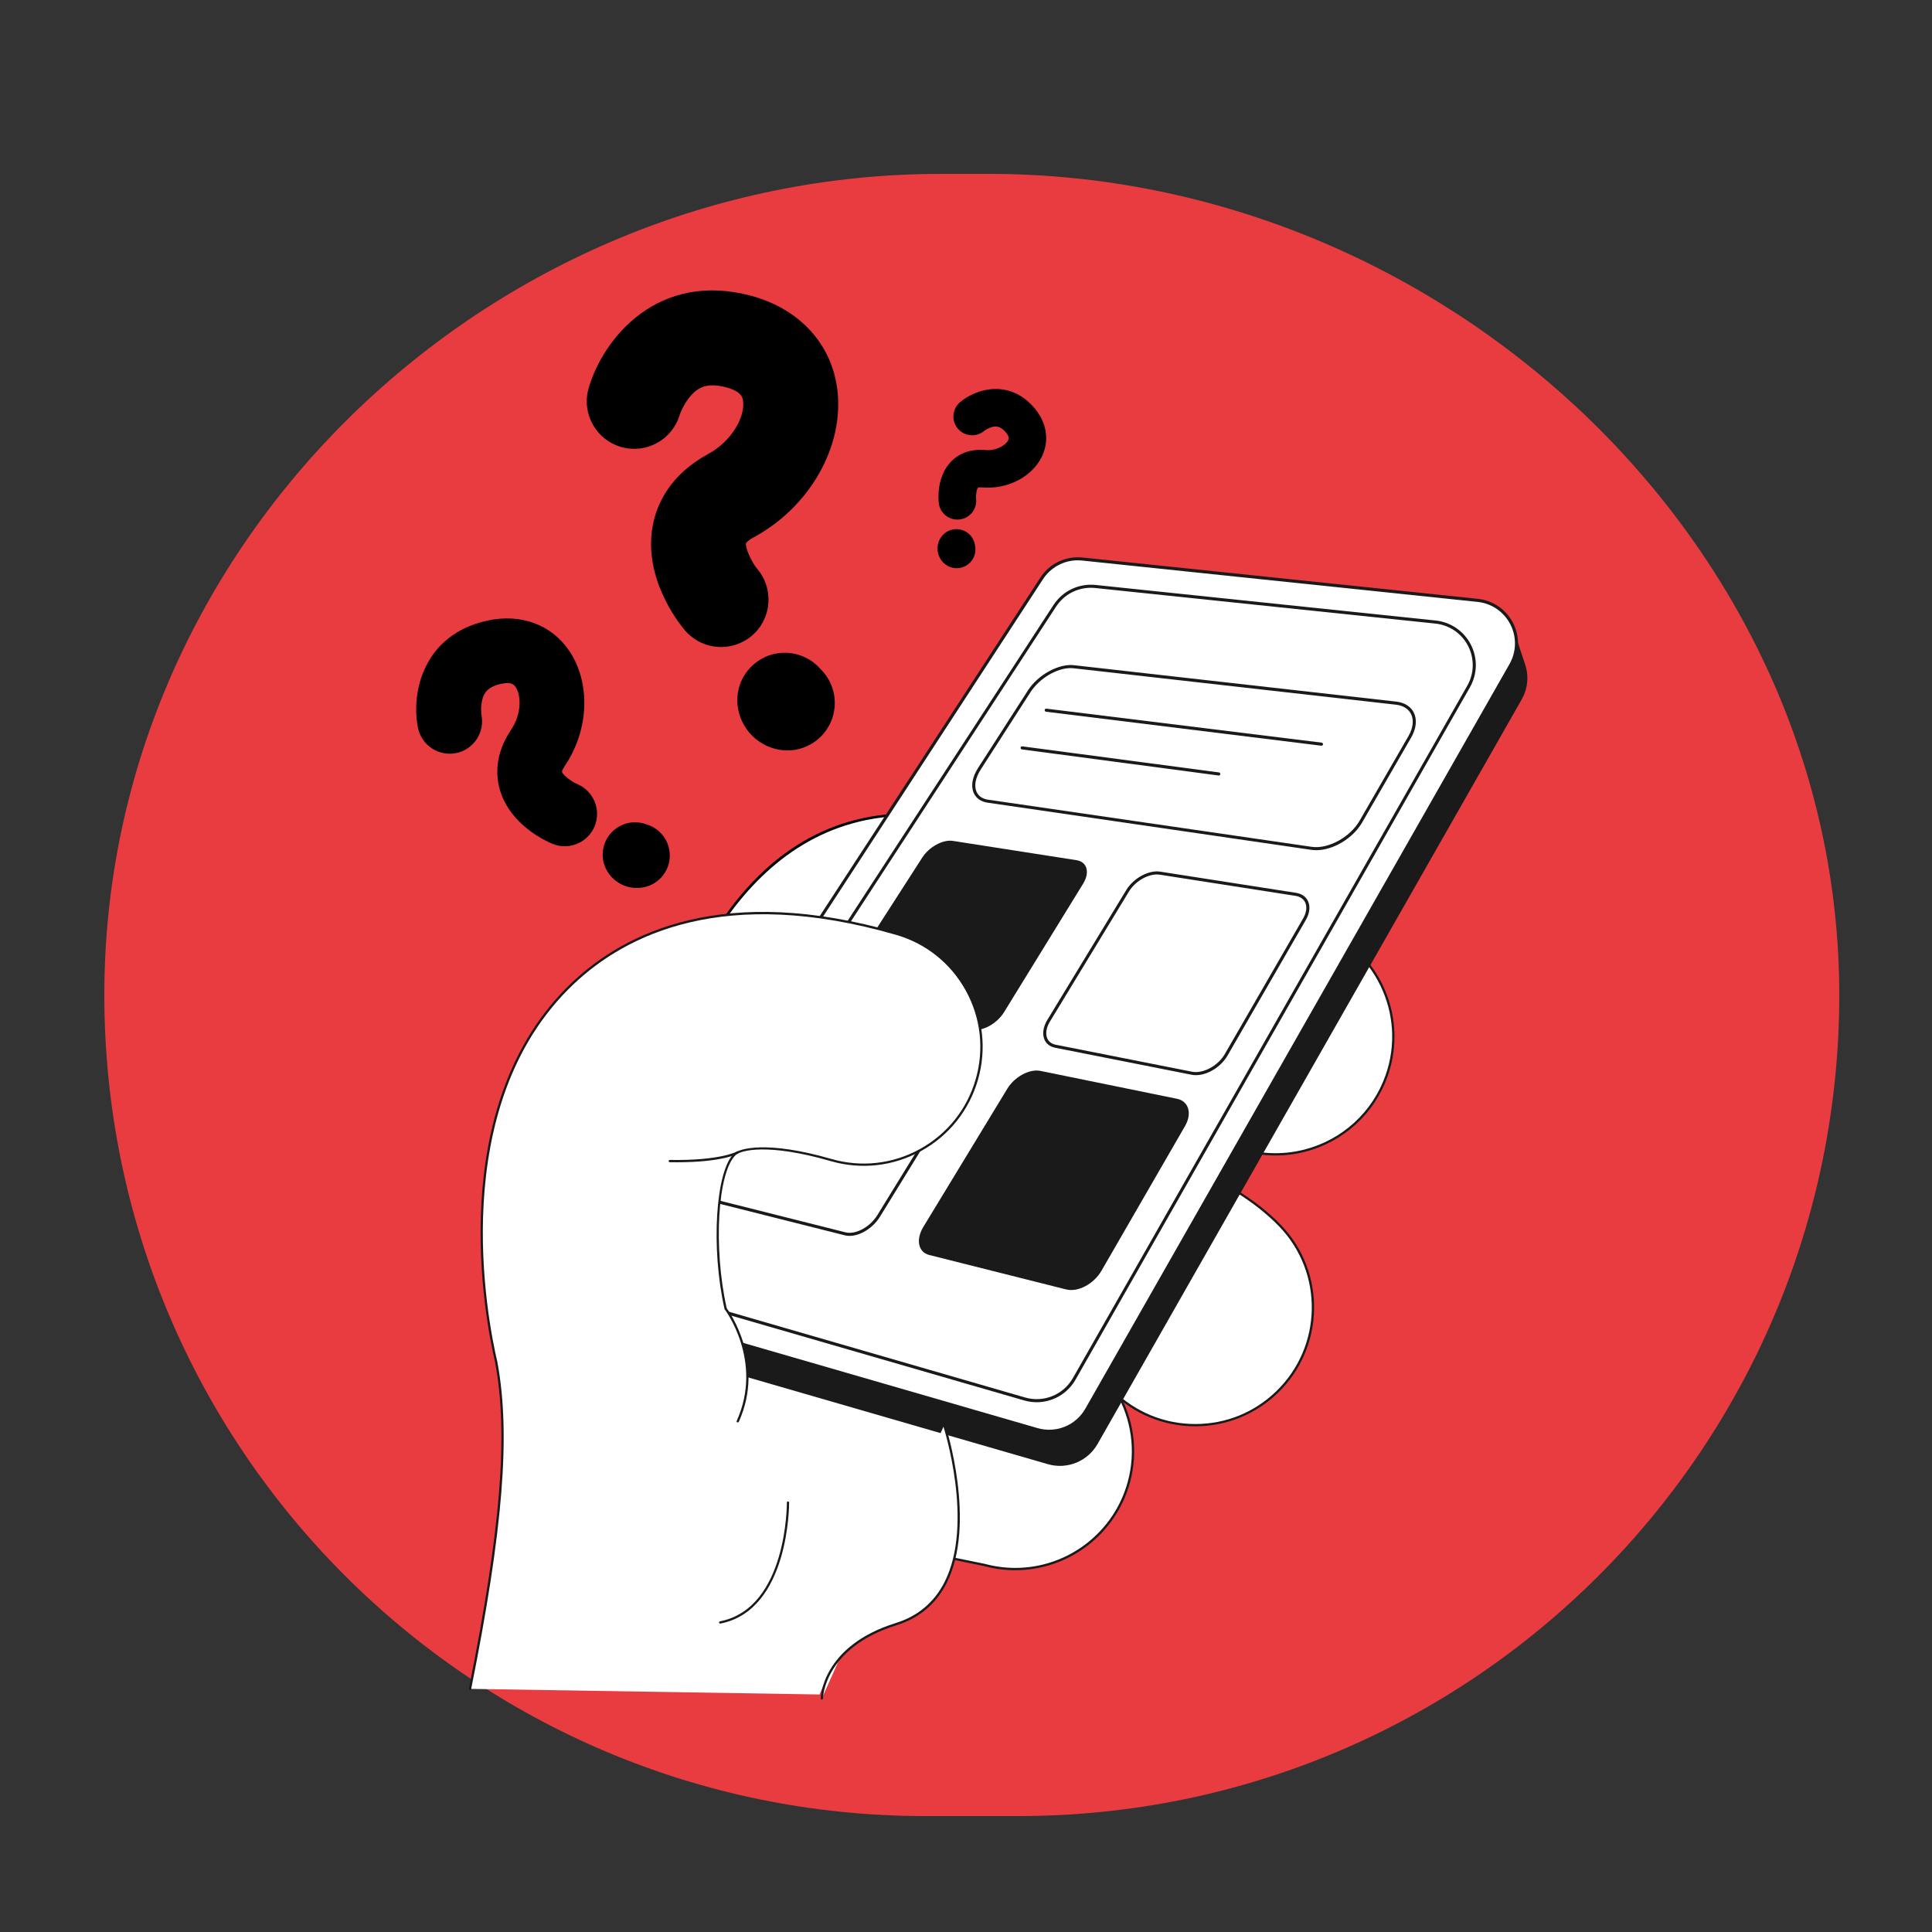
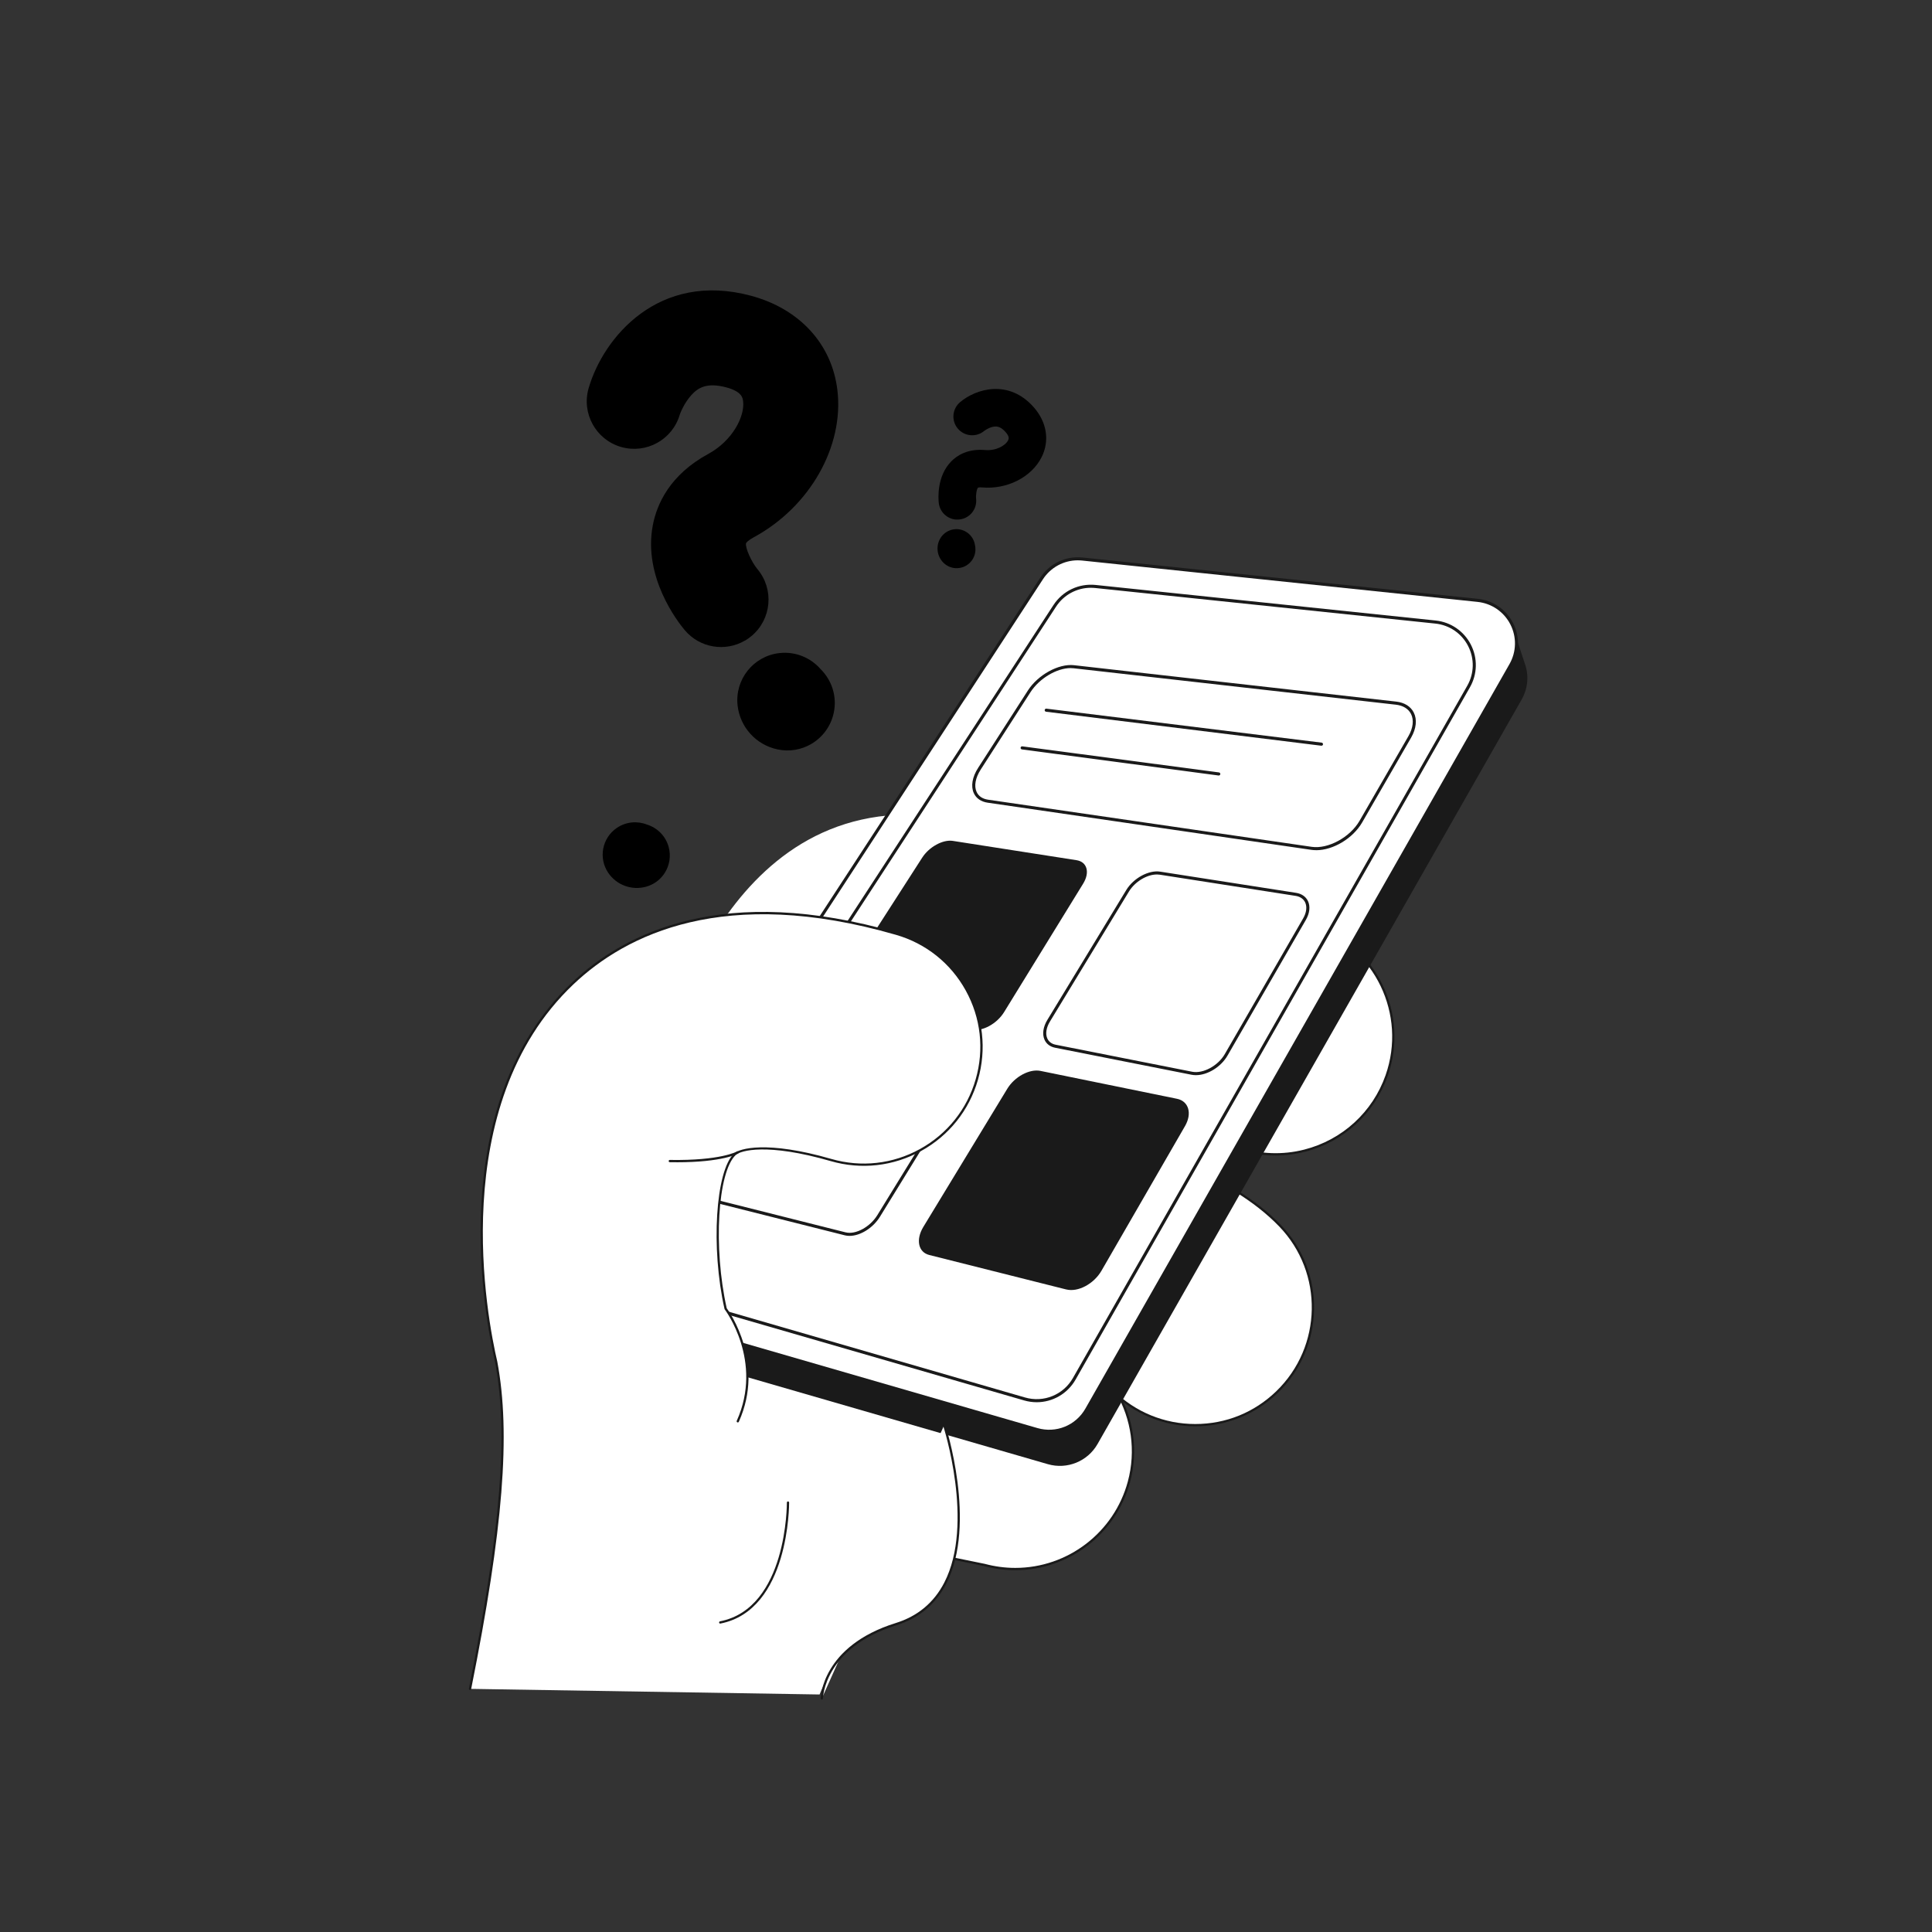
<svg xmlns="http://www.w3.org/2000/svg" viewBox="0 0 1000 1000">
  <rect x="0" y="0" width="1000" height="1000" fill="#333333" stroke="none" />
  <defs>
    <style>
      .cls-1 {
        fill: #fff;
      }

      .cls-2 {
        fill: #e83c41;
      }

      .cls-3 {
        fill: none;
      }

      .cls-4 {
        fill: #1a1a1a;
      }
    </style>
  </defs>
  <g id="Calque_16">
    <g id="Calque_2-2" data-name="Calque_2">
-       <path class="cls-2" d="M527,940h-48c-234.7,0-425-190.3-425-425h0c0-234.7,198.3-425,433-425h25c234.7,0,440,190.3,440,425h0c0,234.7-190.3,425-425,425Z" />
-     </g>
+       </g>
  </g>
  <g id="Calque_3">
    <g id="Layer_6">
      <g>
        <path class="cls-1" d="M243.28,874.15l180.92,2.91s6.52-16.29,13.69-23.01c7.16-6.74,30.01-29.14,30.01-29.14l17.19-121.48-201.3-44.87-40.49,215.58h0Z" />
        <g>
          <g>
            <path class="cls-1" d="M342.71,539.96c7.58-10.48,39.62-145.08,163.73-113.61,124.11,31.46,32.04,143.81,32.04,143.81l-195.77-30.19h0Z" />
-             <path d="M538.73,570.78l-.33-.05-196.73-30.34.57-.78c.99-1.37,2.48-5.13,4.56-10.33,6.89-17.3,19.72-49.5,44.5-74.57,30.51-30.86,69.3-40.6,115.29-28.94,34.15,8.65,55.15,24.28,62.44,46.44,14.3,43.44-29.64,97.77-30.09,98.32l-.21.26h0ZM343.69,539.51l194.54,30c3.29-4.14,43.26-55.66,29.67-96.95-7.16-21.75-27.89-37.11-61.62-45.66-106.7-27.04-145.61,70.68-158.4,102.8-1.87,4.68-3.18,8-4.2,9.8h0Z" />
          </g>
          <g>
            <path class="cls-1" d="M440.33,663.18h0c.31.11,31.93,10.56,100.97,29.14,32.5,8.75,51.77,42.2,43.02,74.71-7.33,27.21-31.94,45.13-58.83,45.13-5.25,0-10.58-.67-15.89-2.1l-38.37-7.84" />
            <path class="cls-4" d="M525.49,812.74c-5.39,0-10.79-.72-16.04-2.13l-38.33-7.84c-.32-.07-.52-.38-.46-.7.07-.32.38-.52.7-.46l38.37,7.84c5.19,1.39,10.47,2.09,15.77,2.09,27.21,0,51.17-18.38,58.26-44.69,8.65-32.15-10.46-65.34-42.6-73.98-65.52-17.64-97.49-27.99-100.92-29.11-.31-.11-.52-.45-.41-.76.09-.31.39-.5.71-.39l.08.02c3.43,1.12,35.38,11.48,100.86,29.1,32.78,8.82,52.26,42.66,43.44,75.43-7.22,26.83-31.65,45.57-59.39,45.57h-.02Z" />
          </g>
          <g>
            <path class="cls-1" d="M675.24,595.6c-10.96,2.8-22.81,2.58-34.3-1.26-20.06-3.49-88.97,18.17-145.29,45.7-30.24,14.76-66.75,2.28-81.55-27.94-14.8-30.22-2.33-66.71,27.88-81.53,48.34-23.71,168.34-76.18,238.44-51.57,31.77,11.16,48.47,45.94,37.32,77.72-7.02,20-23.42,34.03-42.52,38.9h.01Z" />
            <path class="cls-4" d="M468.96,646.82c-22.79,0-44.71-12.67-55.39-34.46-14.92-30.46-2.29-67.4,28.15-82.33,48.4-23.73,168.58-76.29,238.9-51.59,32.02,11.24,48.92,46.44,37.68,78.46-6.83,19.48-22.88,34.16-42.93,39.27h0c-11.42,2.92-23.4,2.47-34.63-1.28-19.83-3.43-88.9,18.32-144.84,45.67-8.68,4.24-17.88,6.24-26.95,6.25h0ZM637.76,473.16c-68.74,0-156.05,38.57-195.51,57.93-29.86,14.64-42.24,50.86-27.61,80.74,14.62,29.87,50.85,42.28,80.75,27.67,56.12-27.43,125.53-49.27,145.64-45.75,11.11,3.7,22.85,4.14,34.05,1.28h0c19.66-5.01,35.4-19.41,42.1-38.52,11.03-31.41-5.56-65.93-36.96-76.96-12.74-4.48-27.15-6.39-42.47-6.39h0Z" />
          </g>
          <g>
            <path class="cls-1" d="M618.66,737.66c-15.69,0-31.35-6.02-43.24-17.98-16.21-11.99-88.85-23.83-150.3-24.46-33.66-.33-60.68-27.89-60.34-61.57.33-33.45,27.56-60.35,60.94-60.35h.63c53.83.54,184.6,7.58,236.19,61.06,23.37,24.24,22.66,62.83-1.57,86.2-11.83,11.41-27.08,17.08-42.3,17.08h0ZM575.73,719.91h0ZM574.76,719.02h.01-.01Z" />
            <path class="cls-4" d="M618.66,738.25c-16.51,0-32.02-6.44-43.65-18.14-16-11.84-88.89-23.66-149.89-24.28-16.44-.17-31.83-6.73-43.34-18.46s-17.75-27.27-17.59-43.7c.34-33.59,27.94-60.93,61.53-60.93h.64c53.9.54,184.85,7.59,236.6,61.25,23.56,24.43,22.84,63.47-1.6,87.03-11.52,11.12-26.7,17.23-42.72,17.23h.01ZM576.29,719.72c11.42,11.22,26.41,17.35,42.36,17.35s30.58-6,41.89-16.91c23.96-23.11,24.66-61.39,1.56-85.36-51.43-53.34-182-60.35-235.76-60.88h-.61c-32.94,0-60.02,26.81-60.35,59.76-.17,16.12,5.97,31.35,17.25,42.86,11.29,11.51,26.38,17.94,42.5,18.11,59.93.6,131.35,12.07,149.56,23.82.19-.05.39,0,.52.17.07.08.13.18.14.28.14.09.28.2.43.31l.15.15c.17.06.31.19.37.37h0Z" />
          </g>
          <g>
            <path d="M385.6,331.55c-10.15,5.95-23.4,3.89-31.22-5.44-3.65-4.35-21.58-27.41-16.49-54.22,2.06-10.85,8.72-26.1,28.78-36.98,12.39-6.75,18.9-19.31,17.97-27.17-.21-1.76-.6-5.06-8.71-7.23-10.22-2.75-14.75.31-18.12,4.03-4,4.41-5.93,9.99-5.95,10.04-3.78,13.03-17.4,20.53-30.42,16.76-13.03-3.77-20.53-17.4-16.76-30.42,7.61-26.25,36.26-60.67,84.02-47.84,25.2,6.77,41.93,25.06,44.74,48.91,3.44,29.08-14.23,60.36-43.28,76.1-2.8,1.51-3.85,2.73-4.01,3.05-.58,2.35,2.95,9.94,5.9,13.45,8.71,10.4,7.35,25.89-3.05,34.6-1.08.9-2.21,1.7-3.38,2.39h-.01Z" />
            <path d="M419.94,385.06c-5.09,2.99-11.29,4.16-17.52,2.82-11.08-2.35-19.37-11.48-20.64-22.69-1.52-13.49,8.17-25.65,21.65-27.16,8.33-.93,16.17,2.41,21.29,8.29,5.79,5.69,8.64,14.11,6.82,22.65-1.5,7.03-5.86,12.72-11.62,16.09h.01ZM430.6,359.66h0ZM412.7,339.85h0ZM412.64,339.83h.04-.04Z" />
          </g>
          <g>
-             <path d="M306.49,430.18c-4.27,6.8-12.93,9.73-20.59,6.56-3.58-1.48-21.69-9.78-27.07-27.6-2.17-7.21-2.95-18.53,5.74-31.45,5.37-7.99,5.34-17.64,2.3-22.09-.69-1-1.95-2.87-7.55-1.63-7.06,1.56-8.83,4.83-9.69,8.16-1.03,3.94-.44,7.91-.44,7.94,1.82,9.08-4.05,17.91-13.12,19.73-9.07,1.82-17.91-4.05-19.73-13.12-3.68-18.29,2.8-48.13,35.73-55.41,17.38-3.84,33.25,1.94,42.48,15.47,11.24,16.5,10.43,41-2.19,59.67-1.22,1.8-1.47,2.87-1.47,3.11.39,1.61,4.92,5.08,7.81,6.28,8.55,3.55,12.61,13.34,9.07,21.89-.37.89-.8,1.73-1.3,2.52h0Z" />
            <path d="M344.13,451.72c-2.14,3.42-5.52,6.08-9.7,7.23-7.45,2.07-15.33-.84-19.63-7.22-5.17-7.67-3.14-18.08,4.54-23.25,4.74-3.19,10.53-3.64,15.48-1.7,5.3,1.62,9.67,5.82,11.26,11.55,1.31,4.73.46,9.54-1.95,13.39h0ZM342.57,433h0ZM325.49,426.66h0ZM325.45,426.67h.02-.02Z" />
          </g>
          <g>
            <path d="M495.01,268.94c-4.65-.26-8.56-3.84-9.1-8.62-.25-2.23-1.12-13.75,6.42-21.48,3.05-3.12,8.58-6.69,17.58-5.9,5.56.48,10.45-2.23,11.87-5.02.32-.63.91-1.8-1.29-4.29-2.77-3.14-4.93-3.12-6.86-2.64-2.28.58-4.14,2-4.15,2.01-4.1,3.46-10.22,2.95-13.69-1.13s-2.97-10.22,1.13-13.69c8.25-6.99,25.21-12.07,38.14,2.6,6.82,7.74,8.33,17.42,4.05,25.9-5.22,10.33-17.9,16.78-30.9,15.61-1.25-.12-1.87.06-1.99.13-.71.65-1.21,3.92-.99,5.72.6,5.33-3.24,10.14-8.57,10.73-.56.06-1.1.07-1.64.05h-.02Z" />
            <path d="M494.63,294.08c-2.33-.13-4.62-1.1-6.39-2.9-3.13-3.2-3.88-8.01-1.83-12,2.45-4.78,8.3-6.67,13.07-4.22,2.95,1.51,4.8,4.33,5.2,7.39.66,3.14-.24,6.54-2.71,8.96-2.03,1.99-4.72,2.91-7.35,2.77h.01ZM503.7,288.04h0ZM502.12,277.6h0ZM502.11,277.58h0Z" />
          </g>
          <g>
            <path class="cls-4" d="M787.62,362.04l-219.53,385.38c-5.12,8.99-15.74,13.31-25.7,10.44l-210.48-60.93c-7.35-2.13-12.59-7.55-14.89-14.03l-.04-.08-.48-1.56-6.28-17.33,10.8-3.36,223.74-343.25c4.6-7.04,12.74-10.92,21.11-10.06l204.57,21.38c4.68.48,8.76,2.33,12,5.04v-10.84l6.67,20.22v.04c2.23,5.89,2.01,12.75-1.51,18.94h.02Z" />
            <g>
-               <path class="cls-1" d="M313.74,645.25l225.42-345.84c4.59-7.04,12.74-10.92,21.1-10.05l204.58,21.39c16.09,1.68,25.15,19.33,17.14,33.38l-219.52,385.39c-5.13,8.99-15.76,13.31-25.71,10.44l-210.49-60.93c-14.46-4.18-20.77-21.16-12.54-33.76l.02-.02Z" />
+               <path class="cls-1" d="M313.74,645.25l225.42-345.84c4.59-7.04,12.74-10.92,21.1-10.05l204.58,21.39c16.09,1.68,25.15,19.33,17.14,33.38l-219.52,385.39c-5.13,8.99-15.76,13.31-25.71,10.44l-210.49-60.93c-14.46-4.18-20.77-21.16-12.54-33.76Z" />
              <path class="cls-4" d="M543.04,741.63c-2.15,0-4.34-.3-6.5-.92l-210.49-60.93c-7.14-2.07-12.72-7.25-15.31-14.21-2.59-6.96-1.75-14.53,2.32-20.76l.66.44-.66-.44,225.42-345.84c4.78-7.33,13.14-11.31,21.85-10.41l204.58,21.39c7.82.82,14.63,5.48,18.23,12.48,3.59,7,3.42,15.25-.48,22.09l-219.52,385.38c-4.22,7.4-11.95,11.73-20.12,11.73h.02ZM557.89,290.02c-7.26,0-14.04,3.63-18.07,9.81l-225.42,345.84c-3.78,5.79-4.56,12.85-2.15,19.33,2.41,6.49,7.6,11.31,14.25,13.24l210.49,60.93c9.63,2.79,19.83-1.35,24.79-10.06l219.52-385.38c3.63-6.36,3.79-14.05.45-20.57-3.35-6.51-9.69-10.86-16.99-11.62l-204.58-21.39c-.77-.08-1.52-.12-2.28-.12h-.01Z" />
            </g>
            <g>
              <path class="cls-1" d="M334.88,637.39l211.04-323.77c4.59-7.04,12.74-10.92,21.1-10.05l175.97,18.4c16.09,1.68,25.15,19.33,17.14,33.38l-204.11,358.32c-5.13,8.99-15.76,13.31-25.71,10.44l-182.9-52.95c-14.46-4.18-20.77-21.16-12.54-33.76h0Z" />
              <path class="cls-4" d="M536.61,725.79c-2.15,0-4.34-.3-6.5-.92l-182.9-52.95c-7.14-2.07-12.72-7.25-15.31-14.21s-1.75-14.53,2.32-20.76l.66.44-.66-.44,211.04-323.77c4.78-7.33,13.14-11.31,21.85-10.41l175.97,18.4c7.82.82,14.63,5.48,18.23,12.48,3.59,7,3.42,15.25-.48,22.09l-204.11,358.32c-4.22,7.4-11.95,11.73-20.12,11.73h0ZM564.66,304.23c-7.27,0-14.04,3.63-18.07,9.81l-211.04,323.77c-3.78,5.79-4.56,12.85-2.15,19.33,2.41,6.49,7.6,11.31,14.25,13.24l182.9,52.95c9.63,2.79,19.82-1.35,24.79-10.06l204.11-358.32c3.63-6.36,3.79-14.05.45-20.57s-9.69-10.86-16.99-11.62l-175.97-18.4c-.77-.08-1.52-.12-2.28-.12h.01Z" />
            </g>
          </g>
          <g>
            <path class="cls-1" d="M488.7,737.66s28.43,86.39-24.88,102.99c-38.3,11.93-38.45,38.45-38.45,38.45" />
            <path class="cls-4" d="M425.35,879.69h0c-.33,0-.59-.27-.59-.59,0-.27.6-27.1,38.88-39.02,11.34-3.53,19.77-10.57,25.12-20.93,15.77-30.61-.45-80.81-.61-81.31-.11-.31.07-.64.38-.74s.64.06.74.38c.17.51,16.54,51.17.54,82.22-5.48,10.65-14.17,17.9-25.81,21.52-37.45,11.67-38.04,37.63-38.04,37.89,0,.33-.27.59-.59.59h-.01Z" />
          </g>
          <g>
            <path class="cls-1" d="M407.87,777.72s.61,55.06-35.08,62.05" />
            <path class="cls-4" d="M372.79,840.37c-.27,0-.52-.2-.58-.47-.06-.32.14-.63.46-.7,34.82-6.82,34.62-60.92,34.61-61.46,0-.33.26-.59.58-.6h0c.32,0,.59.26.59.58,0,.56.21,55.64-35.57,62.63h-.12l.02.02Z" />
          </g>
          <g>
            <g>
              <path class="cls-1" d="M678.82,439.1l-167.5-24.4c-7.66-1.11-9.6-8.69-4.37-16.8l25.78-40.08c5.06-7.87,15.4-13.58,23.04-12.72l166.85,18.85c8.83.99,12.06,8.83,7.09,17.43l-25.33,43.88c-5.13,8.89-16.67,15.13-25.55,13.84h0Z" />
              <path class="cls-4" d="M681.24,440.05c-.86,0-1.7-.06-2.53-.18l-167.5-24.4c-3.4-.5-5.95-2.25-7.17-4.94-1.63-3.57-.82-8.33,2.23-13.07l25.78-40.08c5.21-8.11,15.9-13.96,23.81-13.08l166.85,18.85c4.23.48,7.46,2.49,9.05,5.66,1.82,3.59,1.32,8.32-1.36,12.97l-25.33,43.88c-4.83,8.37-15.07,14.41-23.83,14.41h0ZM554.17,345.8c-7.17,0-16.18,5.31-20.78,12.45l-25.78,40.08c-2.75,4.28-3.52,8.49-2.13,11.56,1,2.21,3.06,3.61,5.96,4.03l167.5,24.4c8.49,1.24,19.82-4.93,24.75-13.45l25.33-43.88c2.41-4.17,2.88-8.34,1.32-11.45-1.35-2.67-4.13-4.37-7.81-4.79l-166.85-18.85c-.5-.06-.99-.08-1.51-.08h0Z" />
            </g>
            <g>
              <line class="cls-3" x1="541.52" y1="367.6" x2="683.99" y2="385.17" />
              <path class="cls-4" d="M683.99,385.98h-.09l-142.47-17.59c-.44-.06-.74-.45-.7-.89.06-.44.44-.76.89-.7l142.47,17.59c.44.06.74.45.7.89-.05.4-.39.7-.79.7Z" />
            </g>
            <g>
              <line class="cls-3" x1="529.06" y1="387.11" x2="630.84" y2="400.61" />
              <path class="cls-4" d="M630.84,401.4h-.11l-101.78-13.5c-.44-.06-.74-.46-.69-.9s.45-.74.9-.69l101.78,13.5c.44.06.74.46.69.9-.05.4-.39.69-.79.69Z" />
            </g>
            <path class="cls-4" d="M502.95,532.93l-64.17-12.71c-5.14-1.02-6.25-6.63-2.51-12.46l41.05-63.83c3.59-5.59,10.71-9.49,15.85-8.69l64.04,9.99c5.46.85,7.02,6.29,3.44,12.12l-40.93,66.51c-3.74,6.08-11.3,10.17-16.77,9.09v-.02Z" />
            <g>
              <path class="cls-1" d="M616.91,555.51l-70.65-13.99c-5.65-1.12-7.2-7.08-3.46-13.21l40.87-67.26c3.57-5.89,11.08-9.96,16.71-9.08l70.33,10.97c6,.93,8.04,6.7,4.5,12.85l-40.55,70.23c-3.71,6.42-11.71,10.71-17.74,9.51v-.02Z" />
              <path class="cls-4" d="M619.01,556.5c-.77,0-1.52-.07-2.26-.21l-70.65-13.99c-2.56-.51-4.52-1.99-5.47-4.17-1.26-2.87-.72-6.61,1.49-10.25l40.87-67.26c3.74-6.13,11.6-10.38,17.52-9.46l70.33,10.97c2.87.45,5.05,1.95,6.15,4.24,1.31,2.74.92,6.31-1.09,9.78l-40.55,70.23c-3.44,5.95-10.37,10.12-16.34,10.12h0ZM598.76,452.63c-5.12,0-11.3,3.7-14.42,8.82l-40.87,67.26c-1.94,3.19-2.45,6.38-1.39,8.78.76,1.71,2.25,2.84,4.33,3.25l70.65,13.99h0c5.65,1.11,13.39-3.06,16.9-9.14l40.55-70.23c1.74-3,2.1-6.03,1.03-8.3-.86-1.81-2.62-3-4.95-3.36l-70.33-10.97c-.48-.07-.98-.11-1.49-.11h0Z" />
            </g>
            <g>
              <path class="cls-1" d="M437.55,638.64l-64.22-16.17c-5.14-1.3-6.06-7.42-2.09-13.6l43.54-67.69c3.81-5.92,11.11-9.89,16.25-8.84l64.18,13.11c5.47,1.12,6.87,7.08,3.07,13.25l-43.5,70.69c-3.97,6.47-11.75,10.64-17.22,9.25h-.02Z" />
              <path class="cls-4" d="M439.76,639.7c-.83,0-1.64-.09-2.41-.28h0l-64.22-16.17c-2.19-.54-3.82-1.95-4.61-3.96-1.18-2.98-.41-7.03,2.04-10.85l43.54-67.69c3.97-6.18,11.64-10.31,17.08-9.2l64.18,13.11c2.45.5,4.29,1.94,5.21,4.04,1.25,2.9.66,6.69-1.62,10.41l-43.5,70.69c-3.62,5.87-10.21,9.89-15.7,9.89h-.01ZM437.75,637.87c5.11,1.28,12.6-2.79,16.35-8.9l43.5-70.69c1.97-3.21,2.54-6.56,1.51-8.94-.71-1.64-2.12-2.72-4.07-3.12l-64.18-13.11c-4.86-.98-11.77,2.81-15.41,8.5l-43.54,67.69c-2.19,3.39-2.9,6.9-1.9,9.41.6,1.54,1.82,2.56,3.52,3l64.22,16.17h.01Z" />
            </g>
            <path class="cls-4" d="M551.87,667.42l-70.92-17.85c-5.67-1.43-7.02-7.95-3.05-14.5l43.47-71.53c3.79-6.25,11.5-10.4,17.16-9.25l70.69,14.44c6.04,1.23,7.92,7.58,4.15,14.11l-43.24,74.88c-3.96,6.86-12.19,11.23-18.25,9.69h-.02Z" />
          </g>
          <g>
            <path class="cls-1" d="M243.28,874.15c14.86-74.29,21.26-127.89,13.55-169.24-5.06-21.62-26.95-132.69,39.56-195.88,27.3-25.94,78.53-51.48,167.56-25.77,32.34,9.34,50.99,43.13,41.65,75.48-9.34,32.35-43.14,51.01-75.48,41.65-33.23-9.6-47.17-5.43-49.74-3-9.49,8.95-11.87,48.54-4.79,79.95,0,0,20.48,26.69,6.29,58.28" />
            <path class="cls-4" d="M243.28,874.74h-.12c-.32-.06-.53-.38-.46-.7,16.57-82.85,20.5-131.82,13.55-169.01-5.07-21.65-27.01-133.01,39.73-196.42,27.42-26.05,78.84-51.7,168.14-25.91,15.79,4.56,28.86,15,36.81,29.4,7.94,14.4,9.81,31.03,5.25,46.82-4.56,15.8-15,28.88-29.4,36.82-14.4,7.94-31.03,9.81-46.82,5.24-32.97-9.51-46.66-5.5-49.17-3.14-9.36,8.82-11.65,48.05-4.65,79.28,1.39,1.9,20,28.24,6.28,58.78-.13.3-.48.43-.78.3s-.43-.48-.3-.78c13.89-30.9-6.02-57.42-6.22-57.68-.05-.07-.09-.14-.11-.22-7.12-31.57-4.66-71.45,4.96-80.52,2.64-2.48,16.81-6.81,50.31,2.86,15.48,4.48,31.8,2.66,45.91-5.13,14.12-7.79,24.36-20.61,28.83-36.11,4.48-15.5,2.65-31.8-5.14-45.92-7.79-14.12-20.61-24.36-36.1-28.83-88.76-25.64-139.79-.21-166.99,25.63-66.27,62.96-44.44,173.75-39.38,195.32,6.99,37.4,3.06,86.49-13.55,169.5-.06.28-.31.47-.58.47v-.02Z" />
          </g>
          <g>
            <path class="cls-1" d="M381.81,596.48s-8.24,4.92-35.12,4.48" />
            <path class="cls-4" d="M350.06,601.58c-1.09,0-2.21,0-3.37-.02-.33,0-.59-.27-.58-.6,0-.32.27-.58.59-.58h0c26.38.43,34.73-4.35,34.81-4.4.28-.17.64-.07.82.2.17.28.07.64-.2.82-.33.2-7.99,4.6-32.06,4.6h-.01Z" />
          </g>
        </g>
      </g>
    </g>
  </g>
</svg>